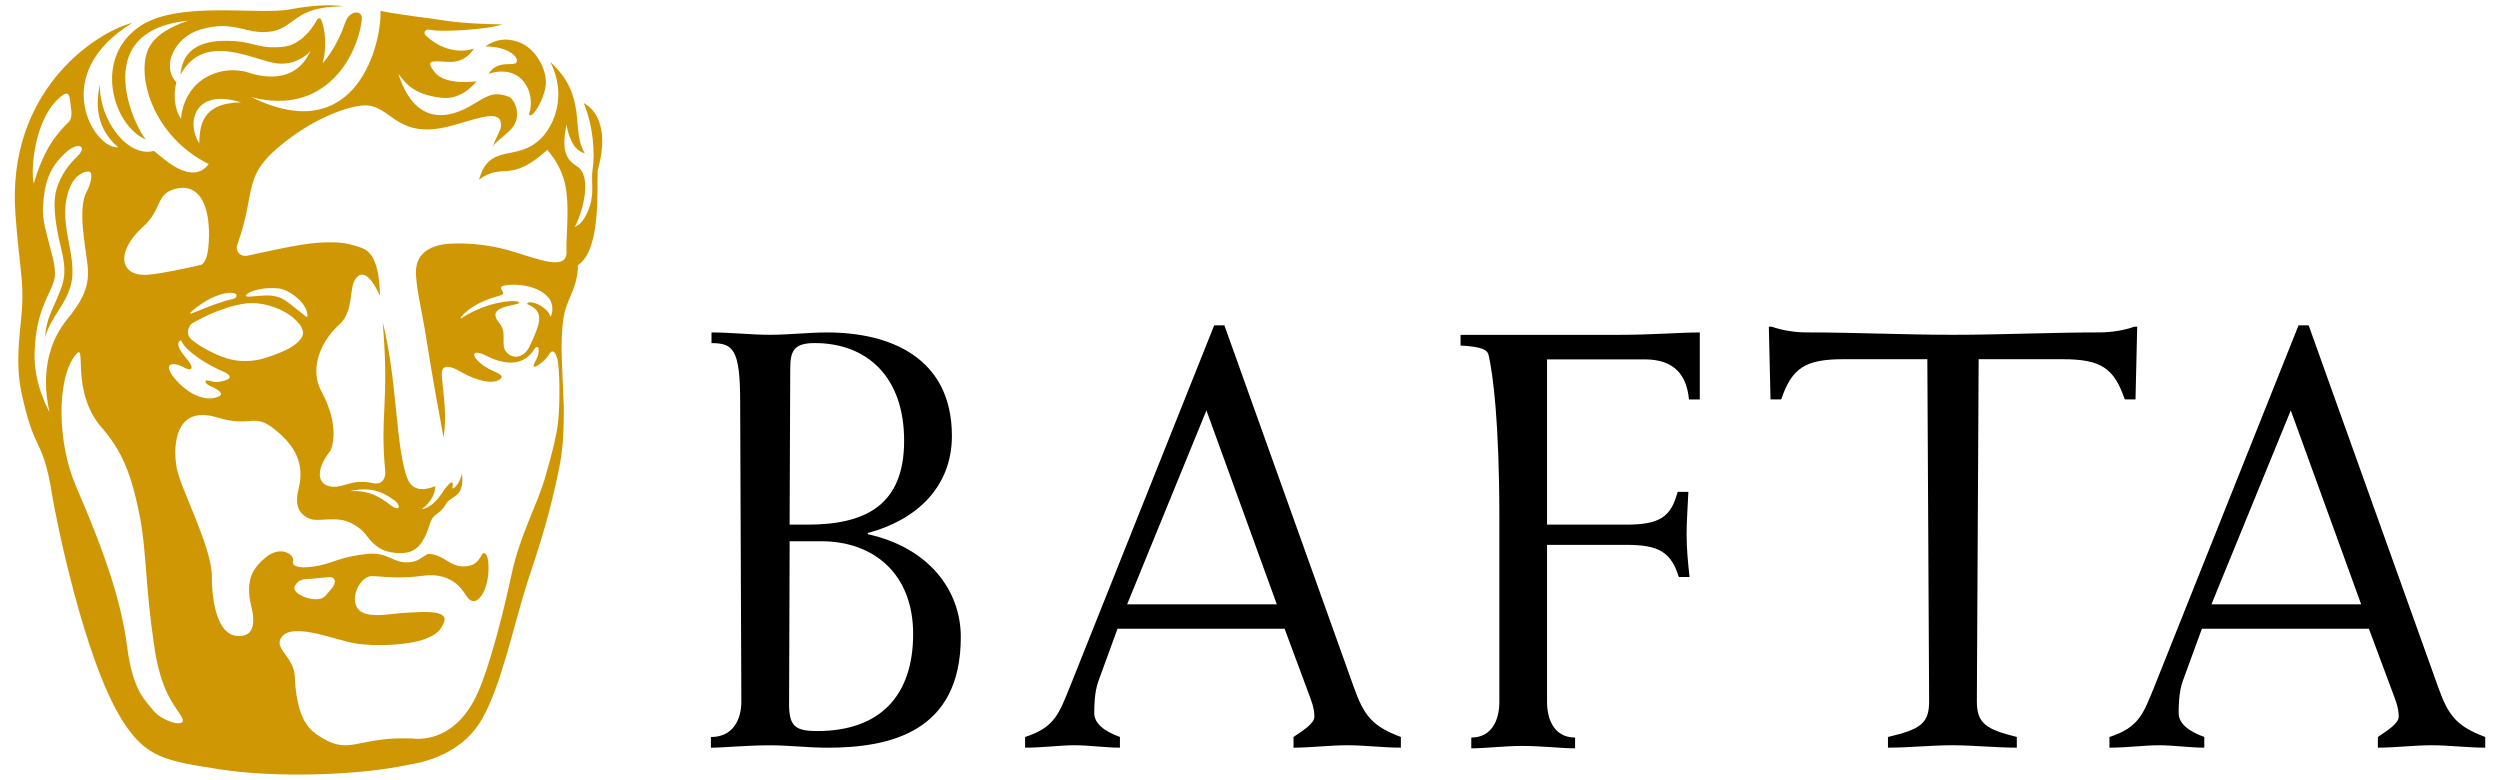
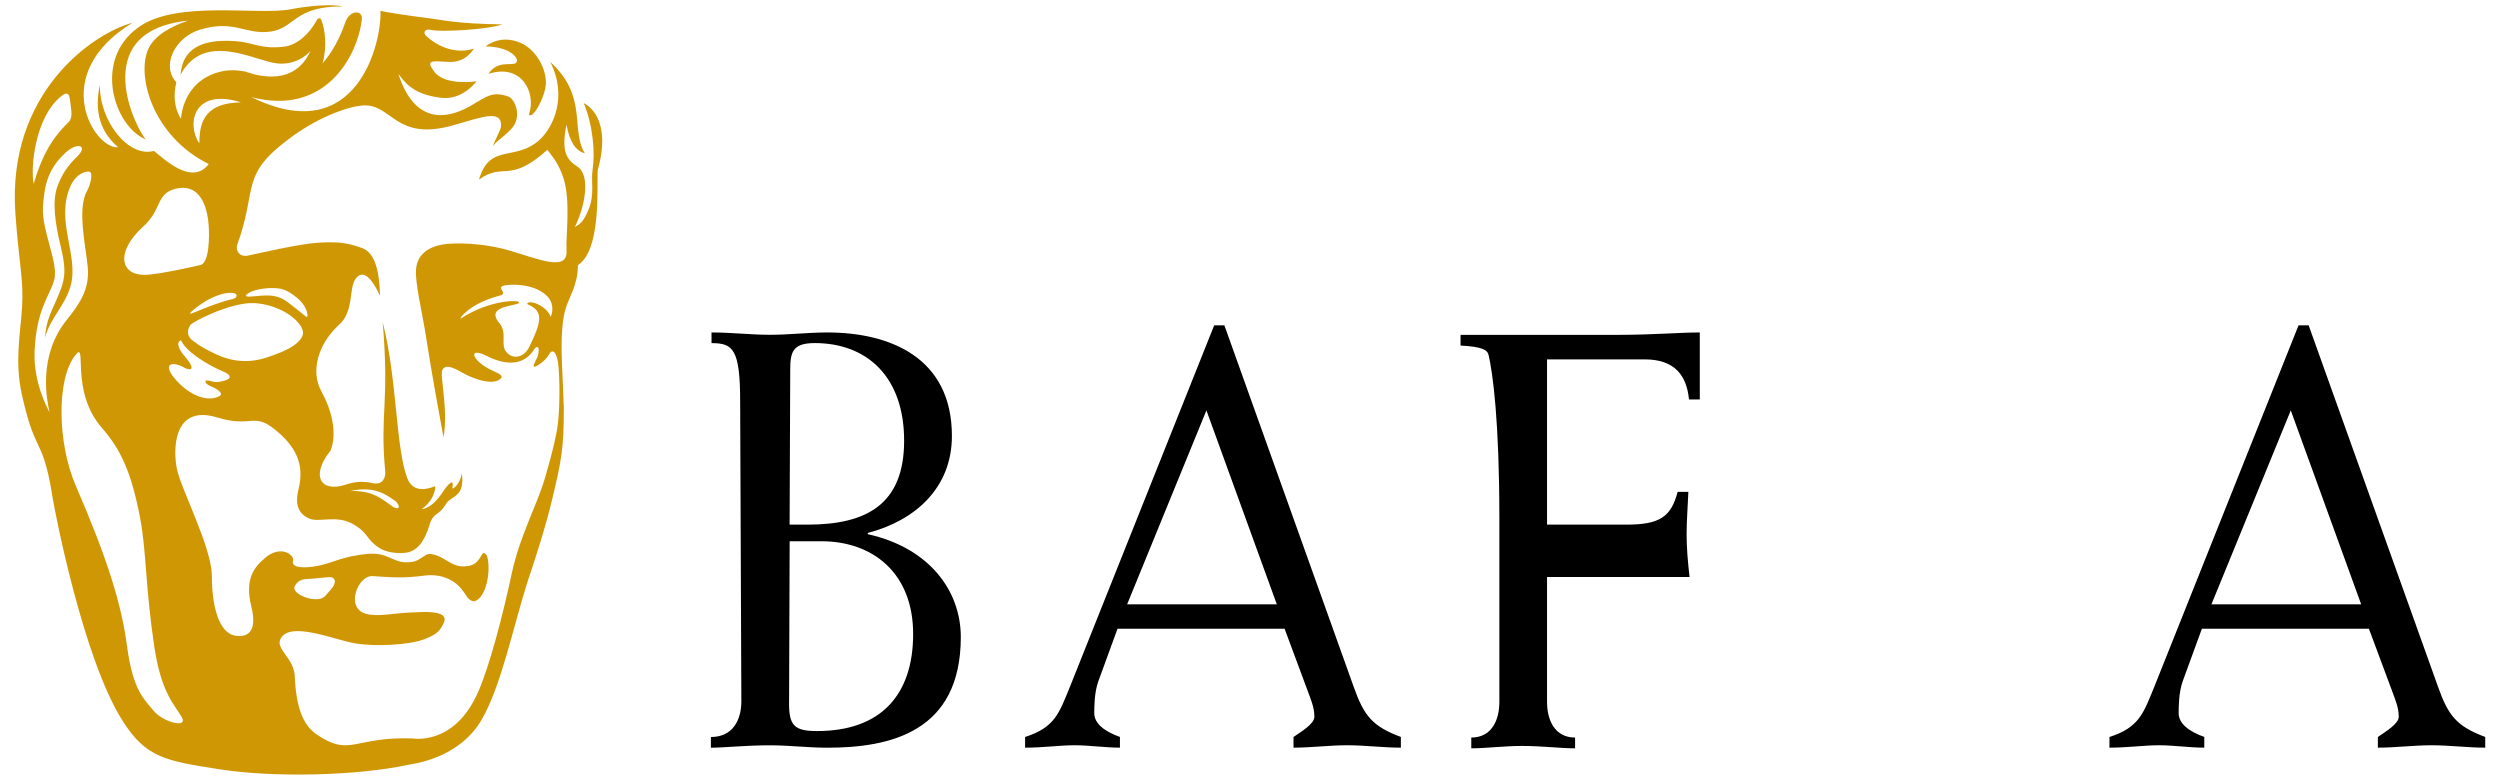
<svg xmlns="http://www.w3.org/2000/svg" viewBox="0 0 109 34" fill="none">
  <path d="M22.501 2.738C22.32 2.898 21.706 2.599 21.297 3.22C22.762 2.749 23.365 4.056 23.077 4.938C23.033 5.058 23.153 5.049 23.236 4.97C23.436 4.781 23.754 4.158 23.797 3.703C23.857 3.06 23.38 2.086 22.57 1.818C22.067 1.651 21.615 1.703 21.161 2.025C22.252 2.025 22.683 2.576 22.501 2.738ZM25.448 4.491C25.861 5.469 25.951 6.67 25.835 7.414C25.762 7.88 25.934 8.471 25.663 9.136C25.392 9.802 25.176 9.808 25.061 9.902C25.485 9.058 25.783 7.649 25.165 7.257C24.682 6.952 24.471 6.579 24.698 5.428C24.834 6.187 25.092 6.571 25.501 6.686C24.864 5.681 25.65 4.198 23.991 2.702C24.764 4.22 24.108 5.553 23.54 6.083C22.483 7.067 21.348 6.213 20.884 7.832C21.952 7.049 22.199 8.035 23.865 6.532C24.077 6.808 24.363 7.134 24.569 7.774C24.89 8.771 24.663 10.35 24.7 10.928C24.761 11.879 23.44 11.274 22.138 10.902C21.317 10.668 20.333 10.58 19.606 10.626C18.798 10.678 18.2 11.009 18.139 11.745C18.093 12.313 18.399 13.614 18.512 14.304C18.663 15.224 18.805 16.201 19.337 19.071C19.556 17.853 19.164 16.376 19.286 16.131C19.407 15.886 19.728 16.001 20.085 16.209C20.752 16.598 21.578 16.811 21.847 16.485C21.973 16.333 21.595 16.236 21.297 16.072C20.543 15.66 20.431 15.121 21.21 15.515C21.822 15.825 22.744 16.083 23.282 15.244C23.389 15.07 23.492 15.104 23.488 15.268C23.481 15.515 23.409 15.617 23.347 15.739C23.242 15.946 23.197 16.094 23.485 15.905C23.967 15.587 23.932 15.347 24.063 15.325C24.179 15.305 24.242 15.449 24.3 15.648C24.395 15.98 24.437 17.53 24.325 18.461C24.259 19.012 24.096 19.678 23.772 20.803C23.42 22.023 22.669 23.335 22.308 25.022C21.959 26.655 21.387 28.93 20.855 30.151C19.824 32.518 18.053 32.199 17.965 32.196C15.437 32.105 15.265 33.027 13.802 32.017C13.337 31.695 12.921 31.095 12.853 29.494C12.818 28.692 12.024 28.311 12.221 27.876C12.599 27.041 14.56 27.897 15.48 28.05C16.421 28.207 17.855 28.115 18.504 27.87C19.116 27.639 19.205 27.444 19.337 27.18C19.644 26.565 18.415 26.682 17.806 26.71C17.139 26.74 16.467 26.901 15.96 26.763C15.029 26.507 15.609 25.07 16.252 25.118C17.18 25.187 17.67 25.205 18.461 25.101C18.906 25.042 19.372 25.092 19.784 25.37C20.064 25.559 20.211 25.797 20.352 26.005C20.463 26.171 20.688 26.375 20.971 25.997C21.303 25.551 21.352 24.744 21.263 24.343C21.209 24.103 21.079 24.049 21.002 24.195C20.797 24.587 20.587 24.669 20.291 24.692C19.621 24.744 19.389 24.195 18.707 24.149C18.628 24.151 18.537 24.222 18.473 24.26C18.253 24.389 18.153 24.518 17.707 24.518C17.132 24.518 16.877 24.073 16.049 24.149C14.799 24.265 14.488 24.586 13.686 24.701C13.05 24.793 12.703 24.7 12.777 24.448C12.851 24.197 12.247 23.743 11.565 24.318C11.046 24.756 10.669 25.275 10.959 26.449C11.141 27.185 11.065 27.814 10.293 27.721C9.52 27.63 9.237 26.361 9.237 25.119C9.237 23.877 7.899 21.337 7.717 20.463C7.535 19.59 7.553 17.615 9.471 18.201C10.949 18.654 11.046 17.991 11.937 18.689C12.87 19.42 13.292 20.209 13.019 21.313C12.914 21.739 12.845 22.333 13.481 22.609C13.916 22.797 14.661 22.436 15.384 22.847C16.111 23.261 15.912 23.482 16.549 23.897C16.819 24.072 17.273 24.144 17.662 24.103C18.188 24.049 18.506 23.616 18.73 22.877C18.899 22.317 19.147 22.495 19.44 21.977C19.673 21.586 20.274 21.716 20.139 20.631C20.048 21.159 19.706 21.367 19.723 21.278C19.838 20.684 19.373 21.346 19.334 21.407C19.034 21.879 18.7 22.167 18.383 22.199C18.78 21.918 18.977 21.524 18.977 21.195C18.613 21.348 17.998 21.49 17.756 20.846C17.244 19.485 17.321 16.529 16.685 14.045C16.988 17.602 16.553 17.985 16.797 20.568C16.816 20.761 16.727 21.169 16.243 21.064C15.854 20.978 15.525 20.982 15.049 21.137C13.981 21.482 13.527 20.745 14.413 19.642C14.716 18.871 14.458 17.871 14.004 17.043C13.55 16.215 13.832 15.023 14.799 14.145C15.428 13.575 15.211 12.599 15.487 12.181C15.805 11.698 16.209 12.111 16.571 12.903C16.541 11.891 16.382 11.025 15.776 10.81C15.148 10.588 14.79 10.533 13.913 10.58C13.064 10.626 11.343 11.032 10.816 11.143C10.439 11.224 10.258 10.914 10.342 10.679C11.262 8.127 10.416 7.64 12.737 5.952C13.987 5.043 15.319 4.595 15.908 4.595C17.114 4.595 17.275 6.161 19.75 5.465C20.971 5.122 21.865 4.75 21.847 5.483C21.842 5.68 21.599 6.027 21.486 6.404C21.589 6.178 21.912 6.02 22.277 5.639C22.81 5.082 22.428 4.301 22.173 4.212C21.447 3.959 21.229 4.21 20.502 4.623C19.775 5.038 18.162 5.681 17.366 3.22C17.653 3.568 17.962 4.111 19.234 4.264C20.183 4.379 20.775 3.543 20.775 3.543C20.775 3.543 19.412 3.756 18.942 3.134C18.548 2.612 18.79 2.653 19.563 2.699C20.335 2.745 20.661 2.116 20.661 2.116C20.661 2.116 19.658 2.539 18.58 1.567C18.426 1.427 18.525 1.235 18.794 1.304C19.197 1.407 21.277 1.293 21.898 1.063C19.928 1.038 19.257 0.864 18.753 0.802C18.003 0.709 16.837 0.54 16.587 0.471C16.656 1.776 15.607 6.526 10.959 4.233C14.186 5.083 15.594 2.438 15.776 0.851C15.826 0.417 15.242 0.42 15.049 0.989C14.811 1.691 14.463 2.303 14.069 2.759C14.338 1.681 14.041 0.952 14 0.85C13.972 0.78 13.877 0.763 13.806 0.889C13.523 1.424 12.98 1.975 12.363 2.037C11.361 2.15 11.066 1.862 10.351 1.802C9.161 1.702 7.979 1.891 7.872 3.255C8.92 1.32 11.125 2.677 12.105 2.768C12.814 2.833 13.309 2.483 13.536 2.22C12.745 3.987 10.784 3.134 10.674 3.115C10.316 3.051 9.944 3.036 9.574 3.134C7.938 3.563 7.892 5.176 7.892 5.176C7.892 5.176 7.445 4.6 7.688 3.588C7.006 2.853 7.642 1.611 8.733 1.289C10.225 0.848 10.687 1.518 11.777 1.38C12.868 1.243 12.788 0.267 14.954 0.28C14.528 0.189 13.658 0.215 12.659 0.406C11.228 0.68 7.67 -0.012 6.02 1.202C4.034 2.637 4.988 5.534 6.368 6.083C6.007 5.769 3.712 1.359 8.199 0.902C7.461 1.149 6.751 1.536 6.476 2.116C5.931 3.266 6.632 5.926 9.101 7.153C8.353 8.144 7.074 6.854 6.71 6.579C5.569 6.891 4.314 5.221 4.357 3.682C4.021 5.187 4.64 5.978 5.156 6.422C4.125 6.526 2.062 3.264 5.775 0.993C4.021 1.463 0.301 4.072 0.67 9.293C0.824 11.485 1.039 12.216 0.962 13.399C0.884 14.582 0.638 15.771 0.953 17.201C1.227 18.444 1.444 18.927 1.624 19.315C1.803 19.703 2.053 20.147 2.28 21.62C2.392 22.345 3.638 28.741 5.34 31.42C6.363 33.032 7.191 33.173 9.599 33.545C12.008 33.918 15.625 33.812 17.761 33.353C18.018 33.297 20.013 33.091 21.012 31.358C21.86 29.887 22.407 27.213 23.009 25.335C23.305 24.469 23.775 23.026 24.069 21.797C24.486 20.048 24.583 19.559 24.583 17.761C24.579 17.772 24.528 16.346 24.502 15.842C24.476 15.338 24.459 14.204 24.632 13.556C24.784 12.981 25.198 12.45 25.198 11.561C26.196 10.894 26.027 8.356 26.058 7.431C26.694 5.169 25.616 4.581 25.448 4.491ZM24.008 13.813C23.824 13.298 23.007 13.039 22.983 13.257C23.725 13.566 23.612 14.015 23.075 15.129C22.846 15.603 22.331 15.7 22.051 15.315C21.851 15.036 22.057 14.628 21.878 14.254C21.78 14.043 21.66 14.021 21.608 13.787C21.501 13.312 22.652 13.324 22.636 13.187C22.622 13.064 21.348 13.071 20.115 13.875C20.052 13.91 20.061 13.835 20.288 13.627C20.696 13.257 21.267 13.029 21.766 12.895C22.148 12.793 21.768 12.653 21.859 12.505C21.939 12.376 23.427 12.266 23.967 13.05C24.204 13.458 24.008 13.813 24.008 13.813ZM12.866 25.527C13.055 25.228 13.262 25.254 13.618 25.231C13.909 25.209 14.047 25.182 14.345 25.162C14.612 25.142 14.708 25.392 14.436 25.69C14.149 26.004 14.14 26.127 13.747 26.127C13.353 26.127 12.676 25.826 12.866 25.527ZM17.239 21.848C17.373 21.942 17.533 22.294 17.139 22.102C16.689 21.788 16.259 21.361 15.254 21.413C16.324 21.167 16.836 21.566 17.239 21.848ZM9.797 16.592C9.314 16.743 9.261 16.587 9.011 16.587C8.914 16.587 8.933 16.732 9.178 16.835C9.591 17.012 9.747 17.185 9.552 17.279C8.933 17.579 8.104 17.114 7.58 16.457C7.084 15.836 7.537 15.748 8.031 16.027C8.266 16.159 8.611 16.175 8.044 15.522C7.807 15.249 7.656 14.928 7.889 14.835C8.101 15.325 9.032 15.905 9.737 16.201C9.937 16.284 10.219 16.461 9.797 16.592ZM10.815 12.79C11.011 12.649 11.543 12.534 12.006 12.564C12.184 12.576 12.479 12.577 12.977 13.008C13.312 13.297 13.393 13.581 13.41 13.746C13.415 13.802 13.37 13.832 13.344 13.809C13.222 13.704 13.02 13.543 12.805 13.377C12.569 13.196 12.389 13.025 12.096 12.942C11.733 12.84 11.409 12.895 11.194 12.908C10.979 12.92 10.53 12.997 10.815 12.79ZM10.7 13.234C11.426 13.14 12.118 13.424 12.482 13.639C12.845 13.854 13.375 14.329 13.163 14.697C12.951 15.065 12.474 15.302 11.656 15.579C10.838 15.854 10.081 15.766 9.392 15.432C8.974 15.231 8.768 15.128 8.405 14.852C8.041 14.576 8.243 14.234 8.324 14.145C8.405 14.056 9.632 13.372 10.7 13.234ZM8.418 13.521C9.428 12.677 10.289 12.679 10.313 12.869C10.323 12.943 10.287 12.991 10.168 13.032C10.064 13.066 9.83 13.077 8.814 13.482C8.735 13.513 8.382 13.662 8.337 13.674C8.279 13.691 8.254 13.658 8.418 13.521ZM8.687 6.256C8.119 5.383 8.445 3.818 10.505 4.462C8.778 4.493 8.71 5.497 8.687 6.256ZM6.239 9.884C7.078 9.13 6.779 8.464 7.642 8.234C8.505 8.005 9.005 8.648 9.096 9.799C9.135 10.288 9.133 11.465 8.735 11.556C7.994 11.726 7.145 11.905 6.514 11.972C5.207 12.111 5.012 10.988 6.239 9.884ZM2.63 4.229C2.8 4.088 3.004 3.936 3.051 4.351C3.102 4.812 3.196 5.126 2.981 5.335C2.507 5.795 1.916 6.465 1.469 8.014C1.323 7.318 1.529 5.143 2.63 4.229ZM2.161 17.97C2.161 17.97 1.443 16.755 1.509 15.309C1.59 13.504 2.128 12.972 2.356 12.236C2.583 11.5 1.812 10.074 1.873 9.032C1.934 7.989 2.131 7.327 2.869 6.648C3.385 6.175 3.865 6.347 3.351 6.839C3.024 7.153 2.704 7.549 2.492 8.162C2.28 8.775 2.386 9.691 2.659 10.795C2.931 11.899 2.784 12.286 2.568 12.819C2.244 13.618 2.022 13.892 1.962 14.72C2.204 13.831 2.838 13.338 3.083 12.451C3.446 11.132 2.397 9.633 3.076 8.11C3.299 7.611 3.682 7.461 3.884 7.483C4.096 7.506 3.921 8.108 3.798 8.318C3.351 9.084 3.743 10.767 3.825 11.638C3.916 12.604 3.484 13.233 2.904 13.956C1.63 15.542 2.049 17.495 2.161 17.97ZM6.672 30.961C6.336 30.528 5.8 30.154 5.541 28.186C5.299 26.35 4.691 24.38 3.302 21.172C2.511 19.345 2.446 16.552 3.281 15.49C3.837 14.784 3.019 17.026 4.443 18.656C5.281 19.615 5.737 20.616 6.115 22.617C6.38 24.02 6.342 25.621 6.726 28.187C7.032 30.23 7.608 30.712 7.926 31.271C8.218 31.784 7.075 31.48 6.672 30.961Z" fill="#D09705" />
  <path d="M34.427 22.874H35.209C37.784 22.874 39.42 21.99 39.42 19.214C39.42 16.437 37.809 14.958 35.521 14.958C34.559 14.958 34.454 15.35 34.454 16.126L34.427 22.872V22.874ZM34.402 30.654C34.402 31.64 34.636 31.874 35.626 31.874C38.41 31.874 39.813 30.291 39.813 27.643C39.813 24.996 38.069 23.598 35.808 23.598H34.429L34.404 30.654H34.402ZM32.271 17.503C32.271 15.221 31.959 14.96 31.022 14.96V14.495C31.907 14.495 32.739 14.597 33.57 14.597C34.4 14.597 35.235 14.495 36.067 14.495C38.797 14.495 41.503 15.584 41.503 19.007C41.503 21.264 39.916 22.691 37.835 23.237V23.29C40.514 23.884 41.891 25.753 41.891 27.775C41.891 31.926 38.797 32.6 36.067 32.6C35.235 32.6 34.402 32.495 33.57 32.495C32.503 32.495 31.568 32.6 30.995 32.6V32.134C31.957 32.134 32.323 31.381 32.323 30.578L32.271 17.503Z" fill="black" />
  <path d="M49.141 26.348H55.669L52.6 17.893L49.143 26.348H49.141ZM48.724 27.412L47.892 29.692C47.71 30.186 47.71 30.837 47.71 31.094C47.71 31.561 48.179 31.897 48.829 32.132V32.598C48.179 32.598 47.503 32.493 46.852 32.493C46.202 32.493 45.499 32.598 44.694 32.598V32.132C45.995 31.717 46.177 31.094 46.645 29.954L52.939 14.184H53.383L59.024 29.954C59.467 31.2 59.829 31.665 61.078 32.132V32.598C60.3 32.598 59.517 32.493 58.737 32.493C57.957 32.493 57.177 32.598 56.397 32.598V32.132C56.736 31.897 57.307 31.561 57.307 31.25C57.307 30.835 57.15 30.497 57.02 30.134L56.008 27.412H48.724Z" fill="black" />
-   <path d="M67.449 22.874H70.909C72.364 22.874 72.858 22.537 73.145 21.446H73.613C73.588 22.092 73.536 22.689 73.536 23.29C73.536 23.89 73.588 24.481 73.665 25.157H73.197C72.858 24.093 72.364 23.755 70.91 23.755H67.451V30.603C67.451 31.407 67.79 32.157 68.674 32.157V32.627C68.024 32.627 67.244 32.523 66.359 32.523C65.581 32.523 64.799 32.627 64.148 32.627V32.157C65.033 32.157 65.372 31.407 65.372 30.603V22.562C65.372 18.36 65.085 16.258 64.903 15.482C64.849 15.248 64.617 15.118 63.68 15.066V14.599H70.572C72.08 14.599 73.226 14.495 74.111 14.495V17.418H73.64C73.538 16.379 73.03 15.669 71.706 15.669H67.451V22.874H67.449Z" fill="black" />
-   <path d="M80.393 15.661C78.703 15.661 78.13 16.04 77.661 17.414H77.195L77.121 14.244H77.251C77.667 14.398 78.261 14.493 78.753 14.493C80.886 14.493 83.018 14.597 85.151 14.597C87.285 14.597 89.416 14.493 91.548 14.493C92.045 14.493 92.636 14.4 93.052 14.244H93.182L93.108 17.414H92.64C92.171 16.04 91.6 15.661 89.91 15.661H86.269L86.191 30.576C86.191 31.536 86.582 31.797 87.933 32.132V32.598C86.996 32.598 86.061 32.493 85.124 32.493C84.187 32.493 83.252 32.598 82.315 32.598V32.132C83.744 31.797 84.11 31.536 84.11 30.576L84.032 15.661H80.391H80.393Z" fill="black" />
+   <path d="M67.449 22.874H70.909C72.364 22.874 72.858 22.537 73.145 21.446H73.613C73.588 22.092 73.536 22.689 73.536 23.29C73.536 23.89 73.588 24.481 73.665 25.157H73.197H67.451V30.603C67.451 31.407 67.79 32.157 68.674 32.157V32.627C68.024 32.627 67.244 32.523 66.359 32.523C65.581 32.523 64.799 32.627 64.148 32.627V32.157C65.033 32.157 65.372 31.407 65.372 30.603V22.562C65.372 18.36 65.085 16.258 64.903 15.482C64.849 15.248 64.617 15.118 63.68 15.066V14.599H70.572C72.08 14.599 73.226 14.495 74.111 14.495V17.418H73.64C73.538 16.379 73.03 15.669 71.706 15.669H67.451V22.874H67.449Z" fill="black" />
  <path d="M96.419 26.348H102.947L99.878 17.893L96.419 26.348ZM96.003 27.412L95.17 29.692C94.99 30.186 94.99 30.837 94.99 31.094C94.99 31.561 95.457 31.897 96.107 32.132V32.598C95.459 32.598 94.783 32.493 94.13 32.493C93.478 32.493 92.777 32.598 91.972 32.598V32.132C93.273 31.717 93.453 31.094 93.923 29.954L100.217 14.184H100.657L106.302 29.954C106.745 31.2 107.107 31.665 108.356 32.132V32.598C107.576 32.598 106.796 32.493 106.013 32.493C105.231 32.493 104.455 32.598 103.675 32.598V32.132C104.012 31.897 104.585 31.561 104.585 31.25C104.585 30.835 104.428 30.497 104.298 30.134L103.284 27.412H96.003Z" fill="black" />
</svg>